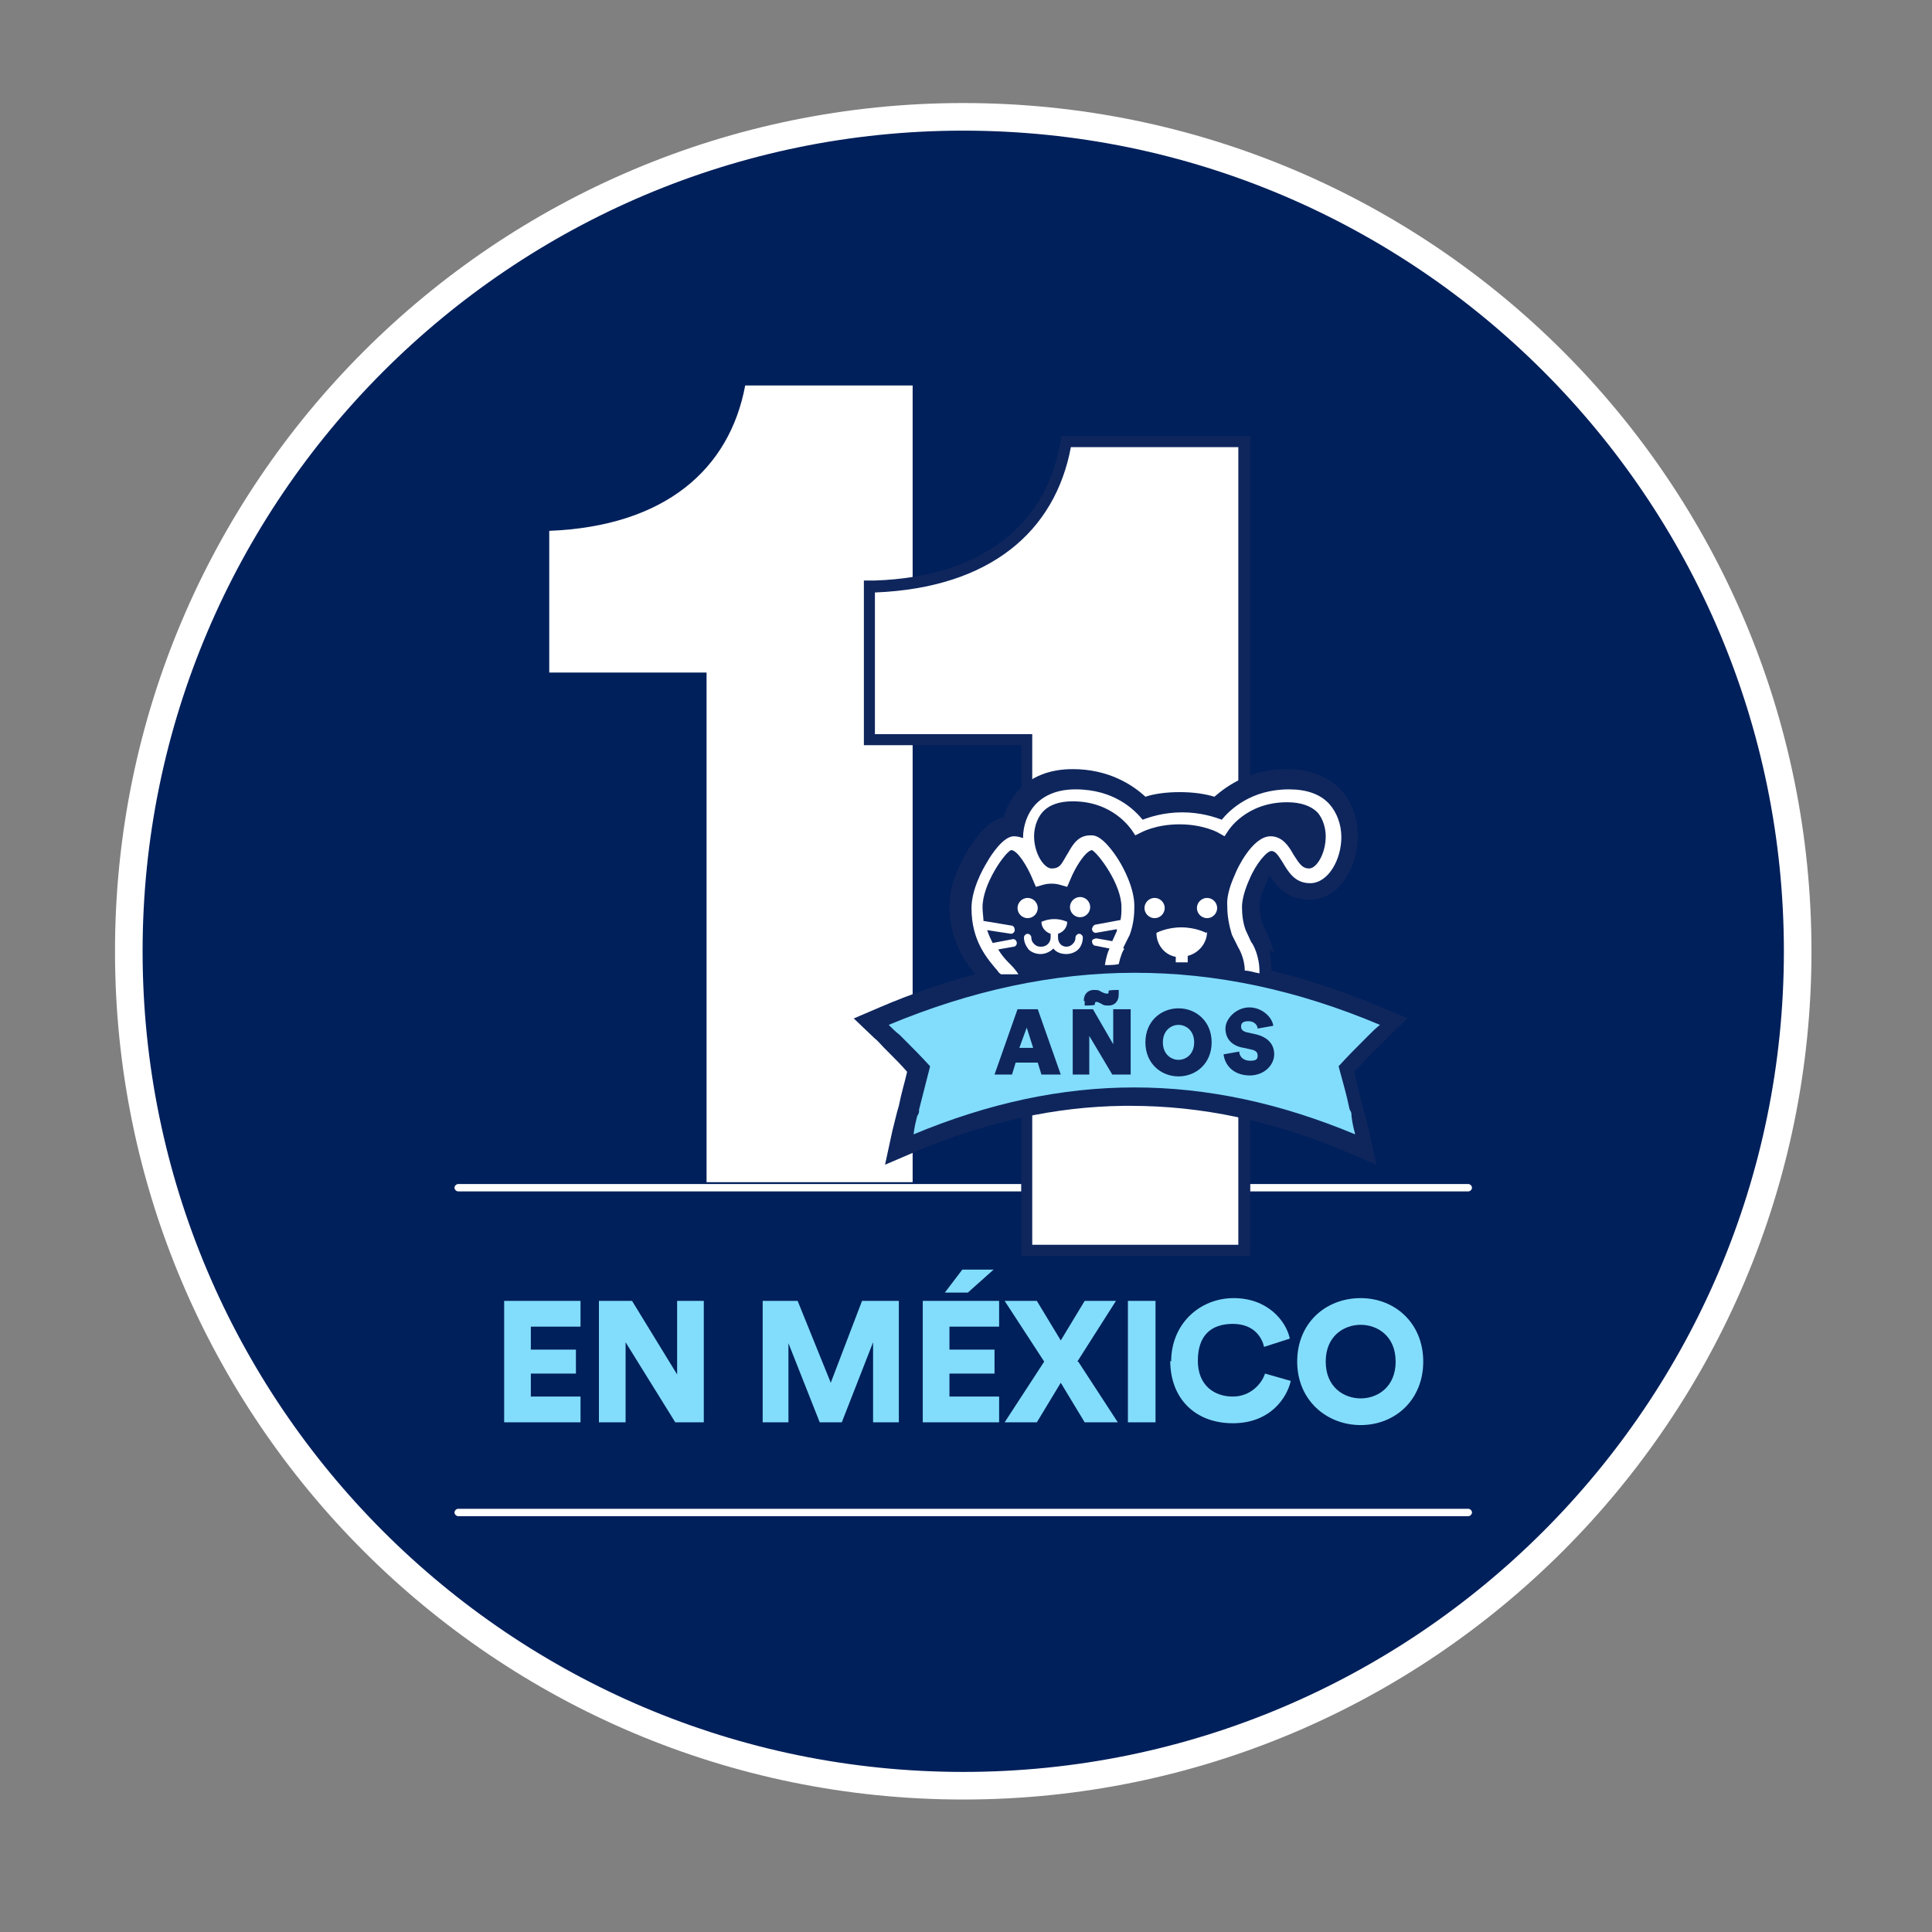
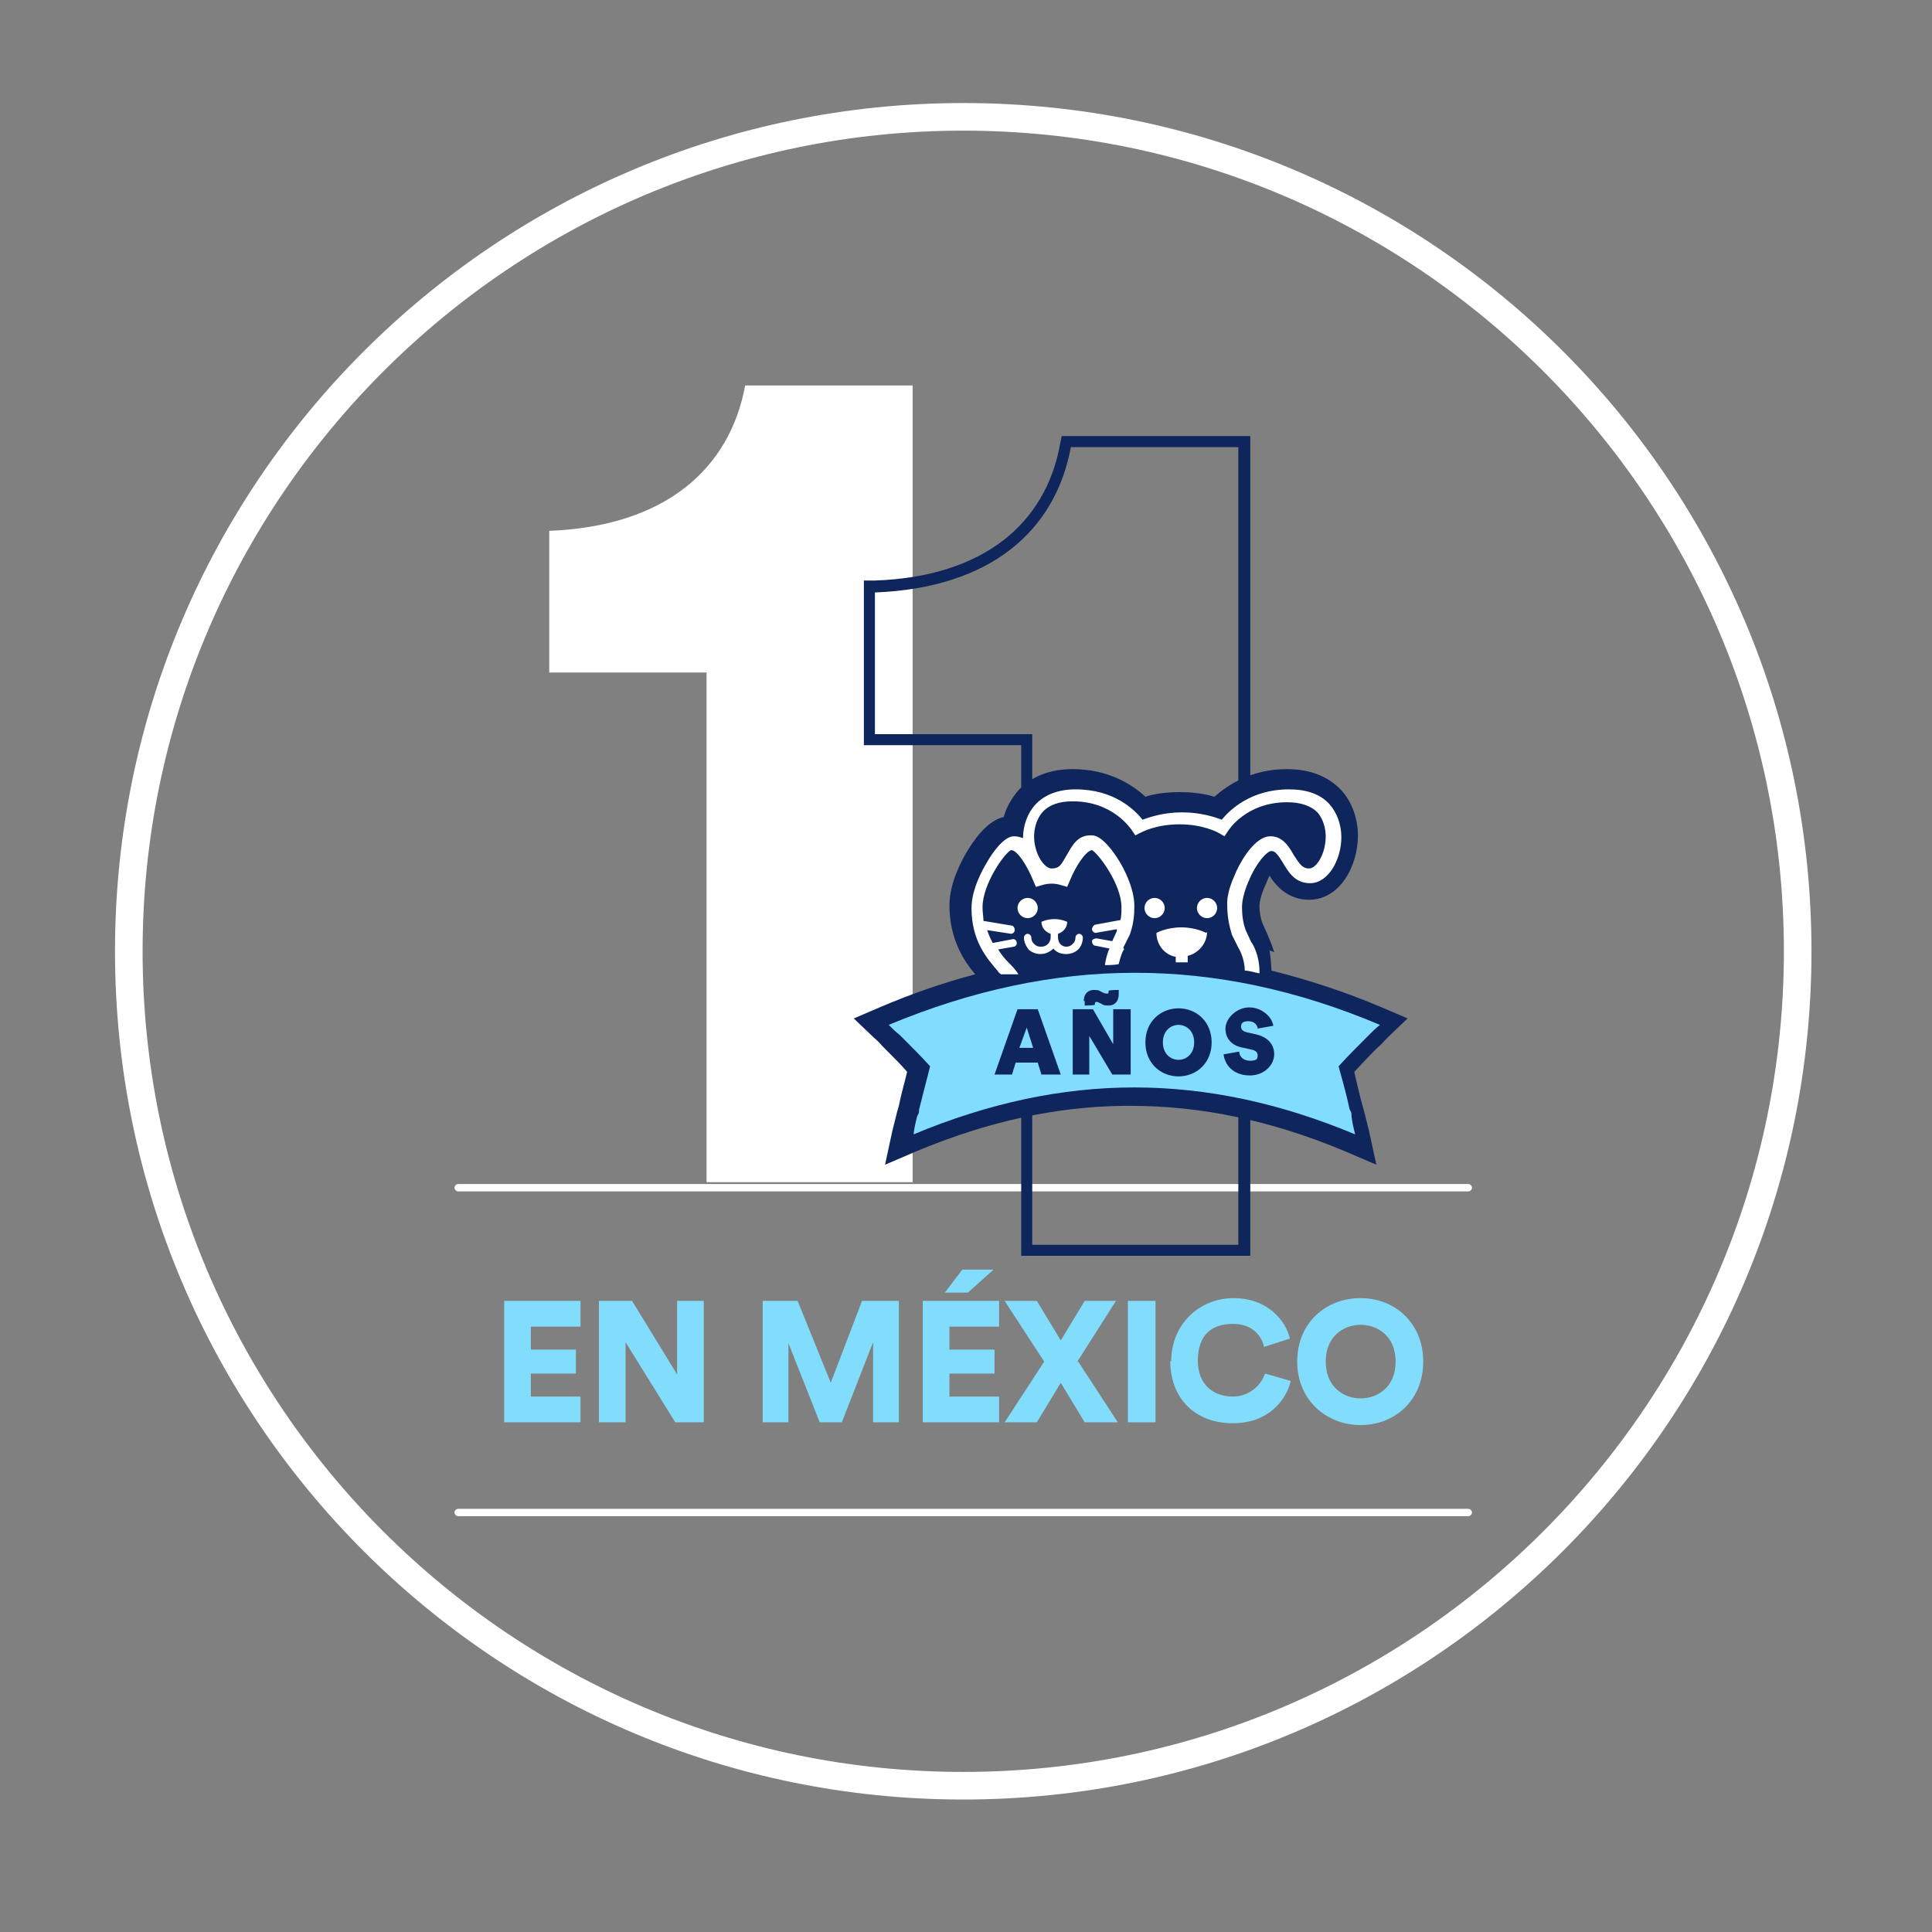
<svg xmlns="http://www.w3.org/2000/svg" version="1.1" viewBox="0 0 210 210">
  <rect x="0" y="0" width="210" height="210" fill="#808080" stroke="none" />
  <defs>
    <style>
      .cls-1 {
        fill: #00205b;
      }

      .cls-2 {
        fill: #0f265d;
      }

      .cls-3 {
        fill: #82ddfc;
      }

      .cls-4 {
        fill: #fff;
      }
    </style>
  </defs>
  <g>
    <g id="Capa_1">
      <g>
        <g>
-           <path class="cls-1" d="M104.7,194.1c-50,0-90.7-40.7-90.7-90.7S54.7,12.7,104.7,12.7s90.7,40.7,90.7,90.7-40.7,90.7-90.7,90.7Z" />
          <path class="cls-4" d="M104.7,14.2c49.2,0,89.2,40,89.2,89.2s-40,89.2-89.2,89.2S15.5,152.6,15.5,103.4,55.6,14.2,104.7,14.2M104.7,11.2C53.8,11.2,12.5,52.5,12.5,103.4s41.3,92.2,92.2,92.2,92.2-41.3,92.2-92.2S155.7,11.2,104.7,11.2h0Z" />
        </g>
        <g>
          <g>
            <path class="cls-3" d="M54.8,154.6v-13.2h8.3v2.8h-5.4v2.5h4.9v2.6h-4.9v2.5h5.4v2.8h-8.4Z" />
            <path class="cls-3" d="M73.4,154.6l-5.4-8.7v8.7h-2.9v-13.2h3.6l4.9,8v-8h2.9v13.2h-3.1Z" />
            <path class="cls-3" d="M94.9,154.6v-8.7l-3.4,8.7h-2.4l-3.4-8.6v8.6h-2.8v-13.2h3.8l3.6,8.9,3.4-8.9h4v13.2h-2.9Z" />
            <path class="cls-3" d="M100.3,154.6v-13.2h8.3v2.8h-5.4v2.5h4.9v2.6h-4.9v2.5h5.4v2.8h-8.4ZM105.2,140.5h-2.5l1.9-2.5h3.4l-2.8,2.5Z" />
            <path class="cls-3" d="M117.2,148l4.3,6.6h-3.6l-2.6-4.3-2.6,4.3h-3.5l4.3-6.6-4.3-6.6h3.5l2.6,4.3,2.6-4.3h3.4l-4.2,6.6Z" />
            <path class="cls-3" d="M122.6,154.6v-13.2h3v13.2h-3Z" />
            <path class="cls-3" d="M127.3,148c0-4.1,3.1-6.9,6.8-6.9s5.7,2.5,6.1,4.4l-2.8.9c-.2-.9-1-2.5-3.4-2.5s-3.8,1.3-3.8,4,1.8,3.9,3.8,3.9,3.2-1.5,3.5-2.5l2.8.8c-.4,1.8-2.2,4.6-6.3,4.6s-6.8-2.7-6.8-6.8Z" />
            <path class="cls-3" d="M147.9,141.1c3.7,0,6.8,2.7,6.8,6.9s-3.1,6.9-6.8,6.9-6.9-2.7-6.9-6.9,3.1-6.9,6.9-6.9ZM147.9,152c1.8,0,3.8-1.2,3.8-4s-2-4-3.8-4-3.8,1.2-3.8,4,2,4,3.8,4Z" />
          </g>
          <path class="cls-4" d="M159.6,164.8H49.8c-.2,0-.4-.2-.4-.4s.2-.4.4-.4h109.8c.2,0,.4.2.4.4s-.2.4-.4.4Z" />
          <path class="cls-4" d="M159.6,129.5H49.8c-.2,0-.4-.2-.4-.4s.2-.4.4-.4h109.8c.2,0,.4.2.4.4s-.2.4-.4.4Z" />
          <path class="cls-4" d="M76.8,128.6v-55.5h-17.1v-15.4c12.6-.5,19.6-6.7,21.3-15.8h18.2v86.6h-22.4Z" />
          <g>
-             <path class="cls-4" d="M111.6,136v-55.5h-17.1v-16.6h.6c11.6-.5,18.9-5.9,20.7-15.3v-.5h19.5v87.9h-23.6Z" />
            <path class="cls-2" d="M134.6,48.7v86.6h-22.4v-55.5h-17.1v-15.4c12.6-.5,19.6-6.7,21.3-15.8h18.2M135.9,47.4h-20.5l-.2,1c-.8,4.3-2.9,7.8-6.1,10.3-3.5,2.7-8.2,4.2-14,4.4h-1.2v17.9h17.1v55.5h24.9V47.4h0Z" />
          </g>
          <path class="cls-2" d="M138.5,103.5c-.3-1-.7-1.8-.8-2.1l-.5-1.1c-.2-.6-.3-1.2-.3-1.8,0-.5.2-1.3.6-2.2h0c.2-.4.3-.8.5-1.1.7,1.1,2,2.6,4.3,2.6,3.3,0,5.3-3.6,5.3-7,0-1.9-.7-3.7-1.8-4.9-1.4-1.5-3.4-2.3-5.9-2.3-3.9,0-6.4,1.7-7.9,3-1-.3-2.2-.5-3.8-.5-1.5,0-2.8.2-3.7.5-1.4-1.3-4-3-7.9-3-2.5,0-4.5.8-5.9,2.3-.7.8-1.3,1.8-1.6,2.9-1.3.3-2.6,1.5-3.9,3.6-.6,1-2,3.5-2,6,0,3.7,1.6,6.1,2.8,7.5-3.4.9-6.9,2.1-10.4,3.6l-2.8,1.2,2.2,2.1c.5.4.7.7,1.1,1.1l.4.4c.9.9,1.4,1.4,2.1,2.2-.3,1.3-.6,2.2-.9,3.7l-.2.7c-.2.8-.3,1.2-.5,2l-.8,3.7,3.5-1.5c7.7-3.2,15-4.8,22.4-4.9h.4c.1,0,.3,0,.4,0,7.7,0,15.3,1.6,23.2,4.9l3.5,1.5-.8-3.7c-.2-.8-.3-1.2-.5-2l-.2-.7c-.4-1.5-.6-2.4-.9-3.7.7-.7,1.2-1.3,2.1-2.2.2-.2.2-.2.4-.4.5-.4.7-.7,1.1-1.1l2.2-2.1-2.8-1.2c-4-1.7-8-3-12-4h0c0-.1,0-.2,0-.2-.1-1.4-.2-2-.2-2Z" />
          <g>
            <g>
              <path class="cls-4" d="M131.1,101.4s-1.1-.6-2.7-.6-2.7.6-2.7.6c0,1.3.9,2.4,2.1,2.6v.6c.4,0,.8,0,1.3,0v-.7c1.2-.3,2.1-1.4,2.1-2.6Z" />
              <path class="cls-4" d="M122.1,103l.7-1.4h0c.4-1.1.5-2.1.5-3.1,0-2-1.2-4.2-1.7-5-.5-.8-1.8-2.7-2.9-2.7h-.2c-1.3,0-1.9,1-2.4,1.9-.2.3-.4.7-.6,1-.3.5-.6.7-1.2.7h0s0,0,0,0h0c-.8,0-1.9-1.6-1.9-3.5,0-.7.2-1.8.9-2.6.7-.8,1.8-1.2,3.3-1.2,4.4,0,6.3,3,6.4,3.1l.4.6.6-.3s1.6-.9,4.2-.9c2.6,0,4.2.9,4.2.9l.7.4.4-.6s1.9-3.1,6.4-3.1c1.5,0,2.6.4,3.3,1.1.7.8.9,1.9.9,2.6,0,1.9-1,3.5-1.8,3.5-.8,0-1.1-.6-1.7-1.5-.5-.9-1.2-2-2.5-2-2,0-3.7,3.7-3.8,4-.4.9-1,2.3-.9,3.6,0,1.1.2,2.1.5,3.1l.7,1.4s.7,1.1.7,2.5c.5,0,1,.2,1.6.3,0,0,0-.1,0-.2h0c0-1.7-.7-3-.9-3.2l-.6-1.3c-.3-.8-.4-1.7-.4-2.5,0-.8.3-1.9.8-3h0c.7-1.7,1.9-3.1,2.4-3.1.4,0,.7.4,1.2,1.2.6,1,1.3,2.3,3,2.3,2,0,3.4-2.6,3.4-5,0-1.4-.5-2.7-1.3-3.6-1-1.1-2.5-1.6-4.4-1.6-4.1,0-6.4,2.2-7.3,3.3-.8-.3-2.3-.8-4.3-.8-2,0-3.5.5-4.3.8-.9-1.1-3.1-3.3-7.3-3.3-1.9,0-3.4.6-4.4,1.7-.8.9-1.3,2.2-1.3,3.6,0,0,0,0,0,0-.3-.1-.6-.2-1-.2-1.1,0-2.4,1.9-2.9,2.8-.5.8-1.7,3-1.7,5,0,3.6,1.7,5.5,2.9,6.9,0,.1.2.2.3.3h1.9c-.3-.5-.7-.9-1.1-1.3-.4-.4-.8-.9-1.1-1.4l1.7-.3c.2,0,.4-.3.3-.5,0-.2-.3-.4-.5-.3l-2.1.4c-.2-.4-.4-.8-.6-1.4l2.6.4s0,0,0,0c.2,0,.4-.2.4-.4,0-.2-.1-.5-.4-.5l-3-.5c0-.4-.1-.9-.1-1.5,0-2.5,2.4-5.9,3.1-6.2.7,0,1.8,1.8,2.4,3.3l.3.7h0s0,0,0,0l.7-.2c.6-.2,1.4-.2,2,0l.7.2.3-.7c.6-1.5,1.7-3.2,2.4-3.3.7.4,3.2,3.7,3.2,6.2,0,.5,0,.9-.1,1.4l-2.7.5c-.2,0-.4.3-.4.5,0,.2.2.4.4.4s0,0,0,0l2.3-.4s0,.1,0,.2l-.5,1.1-1.7-.3c-.2,0-.5.1-.5.3,0,.2.1.5.4.5l1.5.3c-.2.4-.4,1.1-.5,1.8.5,0,1,0,1.5-.1.2-.9.5-1.6.6-1.6Z" />
              <path class="cls-4" d="M125.5,97.6c-.6,0-1.1.5-1.1,1.1,0,.6.5,1.1,1.1,1.1.6,0,1.1-.5,1.1-1.1,0-.6-.5-1.1-1.1-1.1Z" />
              <path class="cls-4" d="M131.2,97.6c-.6,0-1.1.5-1.1,1.1,0,.6.5,1.1,1.1,1.1.6,0,1.1-.5,1.1-1.1,0-.6-.5-1.1-1.1-1.1Z" />
              <path class="cls-4" d="M111.7,97.6c-.6,0-1.1.5-1.1,1.1,0,.6.5,1.1,1.1,1.1.6,0,1.1-.5,1.1-1.1,0-.6-.5-1.1-1.1-1.1Z" />
-               <path class="cls-4" d="M117.4,99.7c.6,0,1.1-.5,1.1-1.1,0-.6-.5-1.1-1.1-1.1-.6,0-1.1.5-1.1,1.1,0,.6.5,1.1,1.1,1.1Z" />
              <path class="cls-4" d="M113.1,102.9h0c-.3,0-.5-.1-.7-.3-.2-.2-.3-.4-.3-.7h0c0-.2-.2-.4-.4-.4s-.4.2-.4.4h0s0,0,0,0,0,0,0,0c0,0,0,0,0,0,0,.5.2.9.5,1.3.3.3.8.5,1.3.5h0c.6,0,1.1-.3,1.4-.6h0c.3.4.8.6,1.4.6h0c.5,0,1-.2,1.3-.5.3-.3.5-.8.5-1.3,0,0,0,0,0,0s0,0,0,0c0,0,0,0,0,0h0c0-.2-.2-.4-.4-.4s-.4.2-.4.4h0c0,.3-.1.5-.3.7-.2.2-.4.3-.7.3h0c-.5,0-.9-.4-.9-1v-.4s0,0,0,0c.6-.2,1-.7,1-1.3h0s-.6-.3-1.4-.3-1.4.3-1.4.3c0,.6.4,1.1,1,1.3,0,0,0,0,0,0v.4c0,.5-.4,1-1,1Z" />
            </g>
            <g>
              <path class="cls-3" d="M96.6,111.4c.5.5.7.7,1.2,1.1.2.2.3.3.4.4,1.2,1.2,1.8,1.8,2.9,3-.5,1.9-.7,2.8-1.2,4.7,0,.3,0,.4-.2.7-.2.8-.3,1.2-.4,2,16.3-6.8,31.7-6.8,48,0-.2-.8-.3-1.2-.4-2,0-.3,0-.4-.2-.7-.4-1.9-.7-2.8-1.2-4.7,1.1-1.2,1.7-1.8,2.9-3,.2-.2.3-.3.4-.4.5-.5.7-.7,1.2-1.1-18-7.6-35.4-7.5-53.4,0ZM117.8,108.8c0-.8.5-1.2,1.1-1.2s.6.1.8.2c.2.1.4.2.6.2s.2,0,.2-.3h0c0-.1,1.1-.1,1.1-.1v.5c0,.8-.5,1.2-1.1,1.2s-.6-.1-.8-.2c-.2-.1-.4-.2-.5-.2s-.2,0-.2.3h0c0,.1-1.1.1-1.1.1v-.5ZM113.2,116.8l-.4-1.3h-2.4l-.4,1.3h-1.9l2.5-7.1h2.2l2.5,7.1h-2ZM122.8,116.8h-1.9l-2.5-4.2v4.2h-1.8v-7.1h2.2l2.2,3.8v-3.8h1.9v7.1ZM128.1,117c-1.9,0-3.6-1.4-3.6-3.7s1.7-3.7,3.6-3.7,3.6,1.4,3.6,3.7-1.7,3.7-3.6,3.7ZM135.9,116.9c-2,0-2.8-1.3-2.9-2.3l1.7-.3c0,.5.4,1,1.2,1s.8-.3.8-.6-.2-.5-.6-.6l-.9-.2c-1.3-.2-2-1-2-2.1s1.2-2.3,2.6-2.3,2.5,1.1,2.6,2l-1.7.3c0-.3-.3-.8-1-.8s-.8.3-.8.6.2.5.6.6l.9.2c1.4.3,2.1,1.1,2.1,2.2s-1,2.3-2.7,2.3Z" />
              <path class="cls-3" d="M128.1,111.4c-.8,0-1.7.6-1.7,1.9s.9,1.9,1.7,1.9,1.7-.6,1.7-1.9-.9-1.9-1.7-1.9Z" />
              <polygon class="cls-3" points="110.8 113.9 112.3 113.9 111.6 111.7 110.8 113.9" />
            </g>
          </g>
        </g>
      </g>
    </g>
  </g>
</svg>